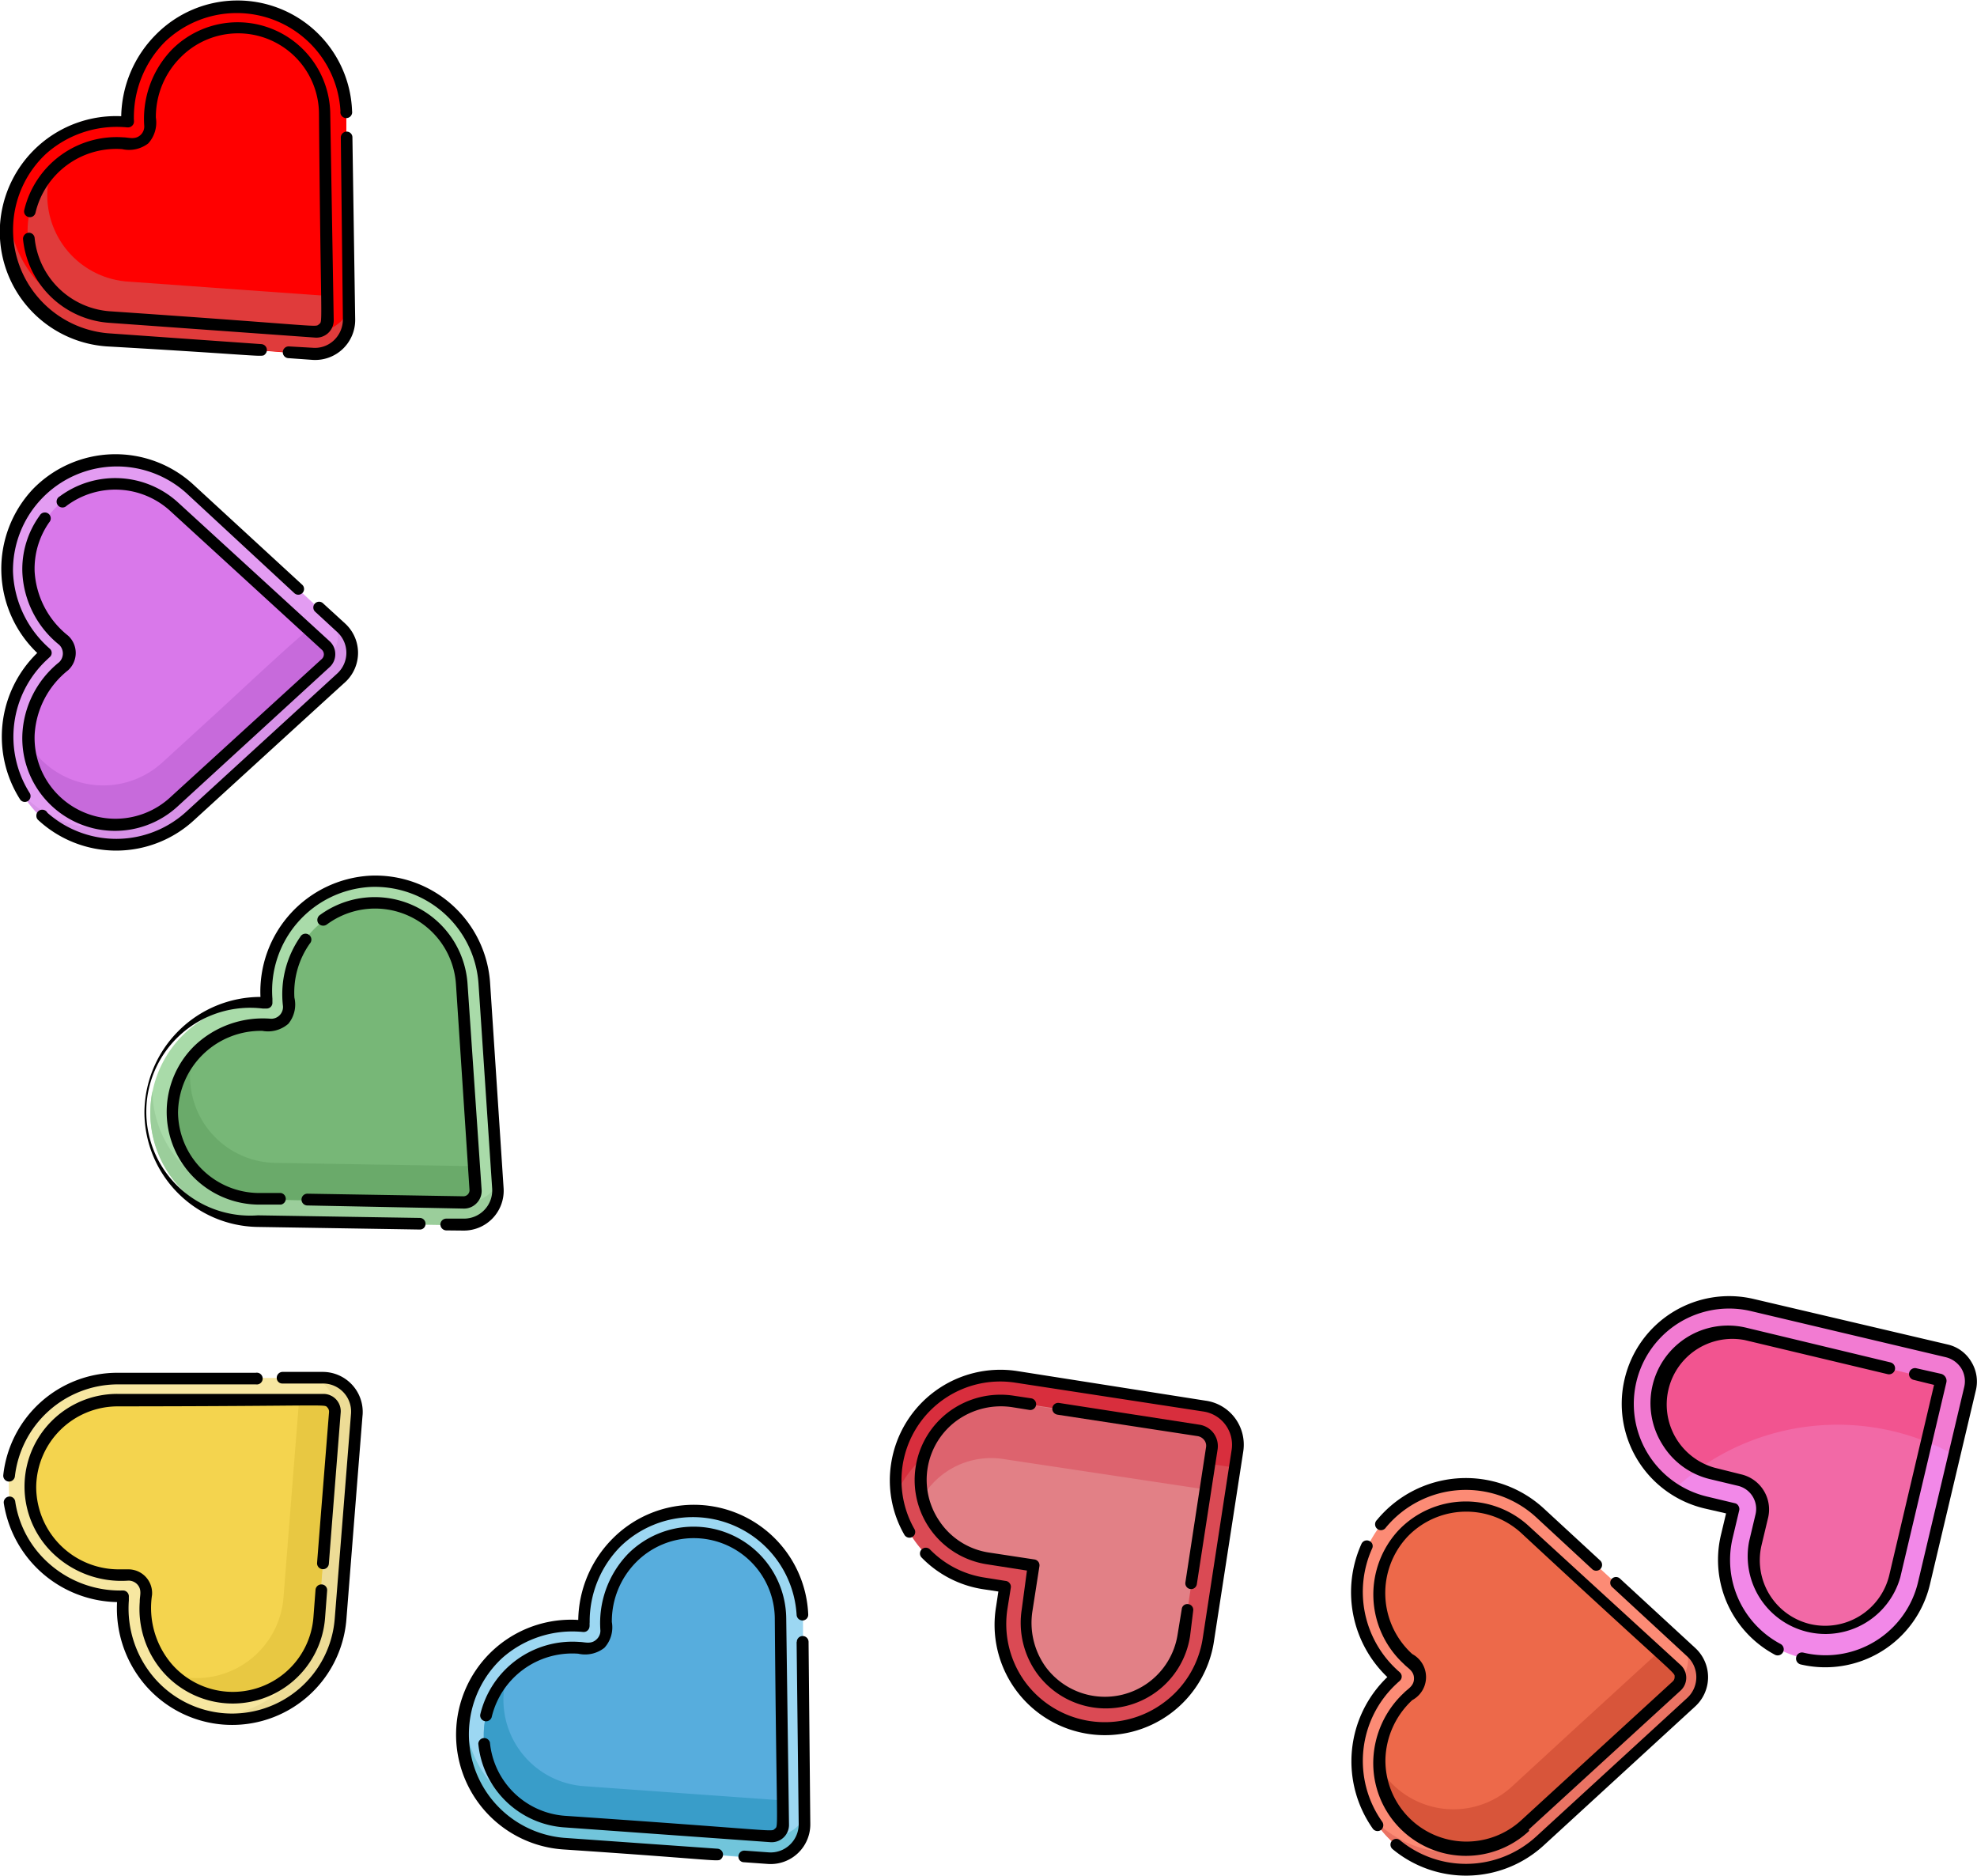
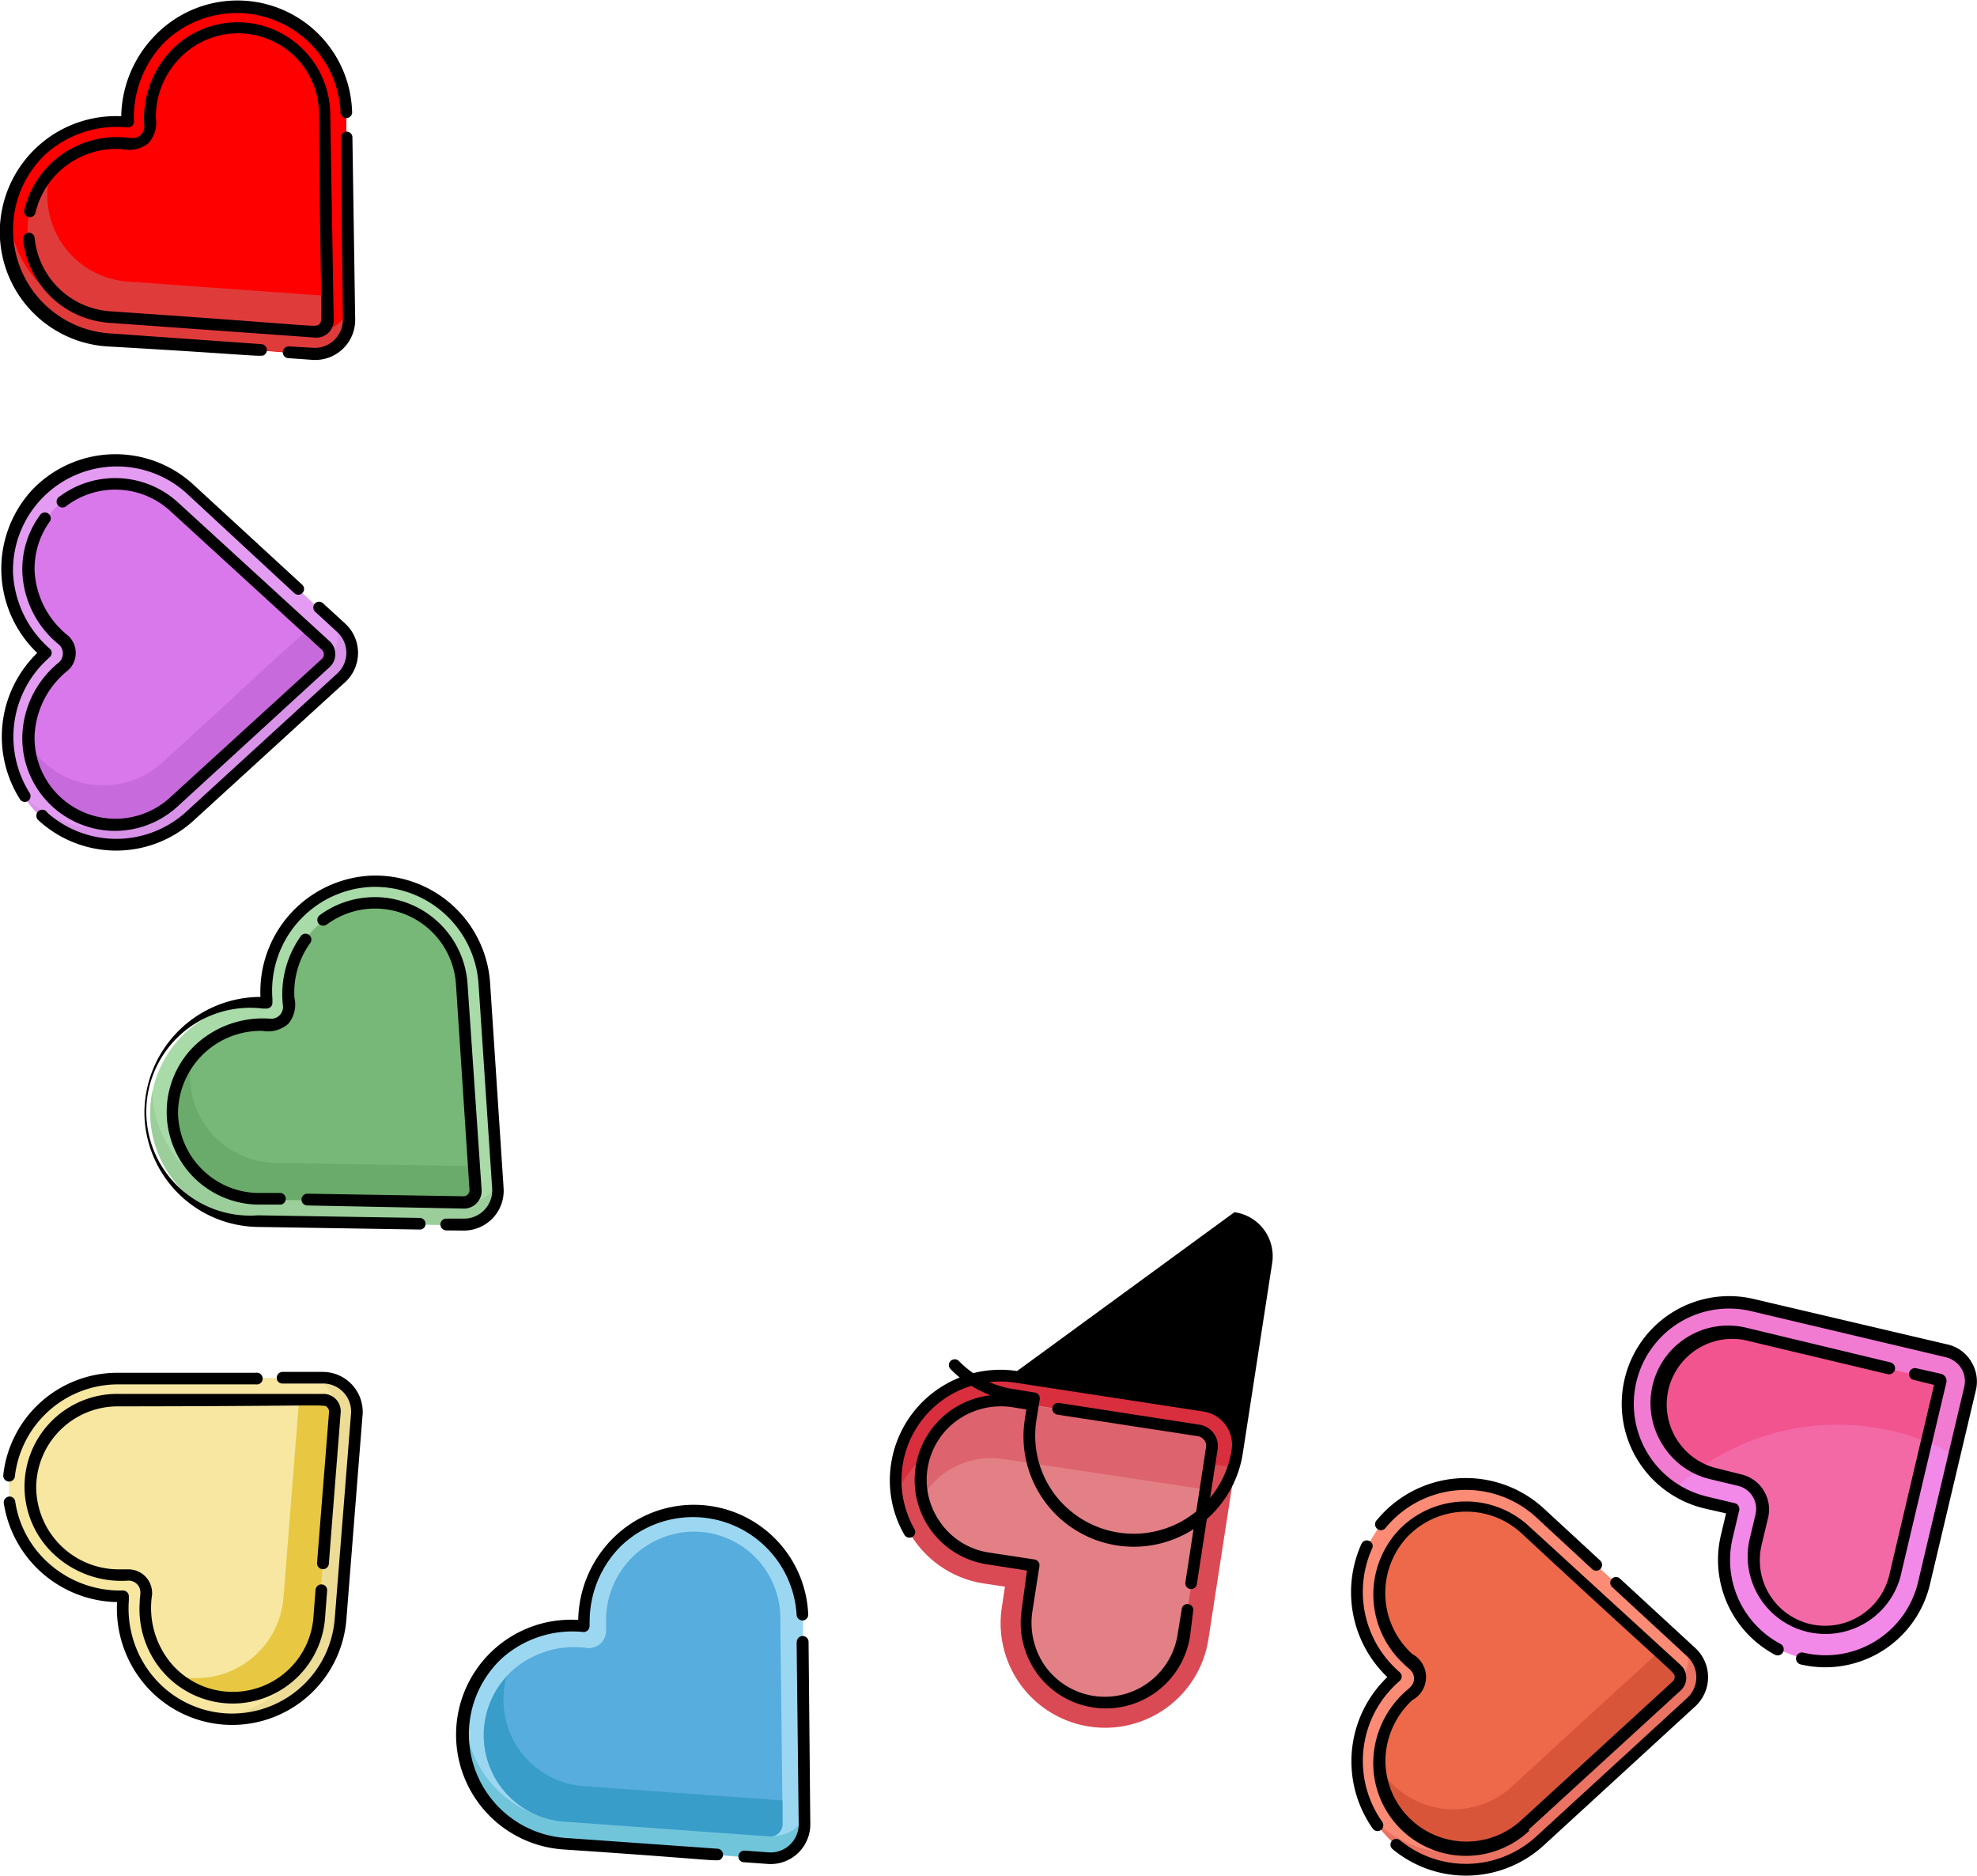
<svg xmlns="http://www.w3.org/2000/svg" viewBox="0 0 114.16 108.32">
  <defs>
    <style>.cls-1{fill:#f288e8;}.cls-2{fill:#f27bd2;}.cls-3{fill:#f269a6;}.cls-4{fill:#f25490;}.cls-5{fill:#f7e7a1;}.cls-6{fill:#eddc96;}.cls-7{fill:#f4d44e;}.cls-8{fill:#e8c842;}.cls-9{fill:#e39cf2;}.cls-10{fill:#d892e8;}.cls-11{fill:#d978ea;}.cls-12{fill:#c76adb;}.cls-13{fill:#a9dba9;}.cls-14{fill:#9bce9b;}.cls-15{fill:#77b777;}.cls-16{fill:#6aaa6a;}.cls-17{fill:#9cd7f2;}.cls-18{fill:#71c5db;}.cls-19{fill:#57addd;}.cls-20{fill:#399dc9;}.cls-21{fill:red;}.cls-22{fill:#e03b3b;}.cls-23{fill:#da4a54;}.cls-24{fill:#d82e3d;}.cls-25{fill:#e28086;}.cls-26{fill:#dd636e;}.cls-27{fill:#fc8b75;}.cls-28{fill:#ea7363;}.cls-29{fill:#ed694a;}.cls-30{fill:#d8553a;}</style>
  </defs>
  <g id="Layer_2" data-name="Layer 2">
    <g id="hearts_bl">
      <path class="cls-1" d="M98.5,86.75l1.59.37-.38,1.6a5.86,5.86,0,0,0,4.35,7h0a5.86,5.86,0,0,0,7-4.35l.38-1.59,2.28-9.65A1.79,1.79,0,0,0,112.44,78l-9.66-2.28-1.59-.38a5.84,5.84,0,0,0-7,4.35h0A5.85,5.85,0,0,0,98.5,86.75Z" />
      <path class="cls-2" d="M94.15,79.71h0A5.83,5.83,0,0,0,96.66,86a13.93,13.93,0,0,1,16.19-2l.91-3.83A1.79,1.79,0,0,0,112.44,78l-9.66-2.28-1.59-.38A5.84,5.84,0,0,0,94.15,79.71Z" />
      <path class="cls-3" d="M101.89,92.24A4.14,4.14,0,0,0,109.43,91l2.66-11.25a.11.11,0,0,0,0,0,.05.05,0,0,0,0,0L100.79,77a4.14,4.14,0,0,0-1.9,8l1.59.37a1.72,1.72,0,0,1,1.28,2.07l-.38,1.59A4.14,4.14,0,0,0,101.89,92.24Z" />
      <path class="cls-4" d="M95.82,80.1a4.14,4.14,0,0,0,2.28,4.7l.71-.47a13.89,13.89,0,0,1,12.45-1.08l.83-3.48a.11.11,0,0,0,0,0,.05.05,0,0,0,0,0L100.79,77A4.14,4.14,0,0,0,95.82,80.1Z" />
      <path d="M93.81,79.63a6.21,6.21,0,0,0,4.6,7.46l1.26.29-.3,1.26a6.21,6.21,0,0,0,3.12,6.9.35.35,0,0,0,.47-.15.35.35,0,0,0-.14-.47,5.49,5.49,0,0,1-2.77-6.12l.38-1.6a.34.34,0,0,0-.05-.26.3.3,0,0,0-.21-.15l-1.59-.38a5.5,5.5,0,1,1,2.53-10.71l11.24,2.66a1.48,1.48,0,0,1,.9.64,1.43,1.43,0,0,1,.17,1.09l-2.66,11.24a5.49,5.49,0,0,1-6.62,4.09.34.34,0,0,0-.42.26.35.35,0,0,0,.26.42,6.21,6.21,0,0,0,7.46-4.61l2.66-11.24a2.17,2.17,0,0,0-.26-1.61,2.14,2.14,0,0,0-1.32-1L101.27,75A6.2,6.2,0,0,0,93.81,79.63Z" />
      <path d="M109,79.34a.35.35,0,0,0,.42-.26.35.35,0,0,0-.26-.42l-8.32-2A4.48,4.48,0,0,0,96,83.41a4.43,4.43,0,0,0,2.78,2l1.59.38a1.37,1.37,0,0,1,1,1.65L101,89a4.49,4.49,0,0,0,8.73,2.07l2.66-11.25a.41.41,0,0,0-.05-.31.42.42,0,0,0-.26-.19L110.66,79a.34.34,0,1,0-.16.67l1.18.29-2.59,11a3.81,3.81,0,0,1-4.56,2.81,3.79,3.79,0,0,1-2.81-4.56l.38-1.59a2.08,2.08,0,0,0-1.54-2.49L99,84.74a3.79,3.79,0,0,1,1.74-7.37Z" />
      <path class="cls-5" d="M20.65,81.71h0c-.07.79-.95,11.05-1,11.85a6.3,6.3,0,0,1-6.69,5.75,6.38,6.38,0,0,1-5.86-6.93l0-.21H6.88A6.37,6.37,0,0,1,.51,85.71h0a6.3,6.3,0,0,1,6.32-6.15l7,0,4.89,0A2,2,0,0,1,20.65,81.71Z" />
      <path class="cls-6" d="M19.32,81.45h0c-.06.78-.87,11-.94,11.85a6.29,6.29,0,0,1-6.62,5.8,6.63,6.63,0,0,0,1.26.21,6.31,6.31,0,0,0,6.66-5.8c.06-.8.87-11.07.93-11.85h0a2,2,0,0,0-2-2.1h-.41A2,2,0,0,1,19.32,81.45Z" />
-       <path class="cls-7" d="M19.34,81.57a.68.68,0,0,0-.69-.74l-11.87,0a5,5,0,0,0-5,4.95h0a5.1,5.1,0,0,0,5.14,5.12H7.4a1,1,0,0,1,1,1.1,5.41,5.41,0,0,0,1.22,4.28,5,5,0,0,0,8.77-2.91l.36-4.58c.26-3.21.55-7,.57-7.25Z" />
      <path class="cls-8" d="M16.73,87.67l-.36,4.57A5.05,5.05,0,0,1,10,96.71a5,5,0,0,0,8.4-3.3l.36-4.58c.26-3.21.55-7,.57-7.25h0a.68.68,0,0,0-.69-.74H17.27C17.18,82,16.94,85,16.73,87.67Z" />
      <path d="M6.77,79.93l8,0a.34.34,0,1,0,0-.67l-8,0a6.63,6.63,0,0,0-6.58,5.9.34.34,0,0,0,.3.38.34.34,0,0,0,.37-.3A6,6,0,0,1,6.77,79.93Z" />
      <path d="M20.94,81.67a2.31,2.31,0,0,0-2.3-2.46H16.32a.34.34,0,0,0-.34.34.32.32,0,0,0,.34.33h2.32a1.62,1.62,0,0,1,1.63,1.73v0s-.9,11.35-.94,11.83a5.94,5.94,0,0,1-10.4,3.46,6.15,6.15,0,0,1-1.49-4.49l0-.21a.34.34,0,0,0-.34-.37A6.18,6.18,0,0,1,2.54,90a5.93,5.93,0,0,1-1.66-3.3.33.33,0,0,0-.38-.29.34.34,0,0,0-.28.39,6.75,6.75,0,0,0,6.54,5.7,6.8,6.8,0,0,0,1.66,4.83A6.62,6.62,0,0,0,20,93.53S20.94,81.6,20.94,81.67Z" />
      <path d="M18.91,81.27a.35.35,0,0,1,.09.26s-.56,7-.69,8.7a.34.34,0,0,0,.68.06c.15-2,.68-8.69.68-8.7a1,1,0,0,0-1-1.11l-11.87,0A5.35,5.35,0,0,0,3,89.63a5.7,5.7,0,0,0,4.42,1.63.7.7,0,0,1,.51.22c.29.32.13.67.14,1a5.53,5.53,0,0,0,1.34,4.05,5.35,5.35,0,0,0,9.36-3.11l.12-1.58a.33.33,0,0,0-.31-.36.34.34,0,0,0-.36.31l-.12,1.57a4.67,4.67,0,0,1-8.18,2.72,5,5,0,0,1-1.14-4,1.37,1.37,0,0,0-1.36-1.47H6.9a4.77,4.77,0,0,1-4.81-4.77A4.71,4.71,0,0,1,6.77,81.2C19.26,81.19,18.71,81.05,18.91,81.27Z" />
      <path class="cls-9" d="M19.7,39.21h0l-8.81,8a6.3,6.3,0,0,1-8.82-.33,6.38,6.38,0,0,1,.42-9.07l.16-.15-.16-.14a6.38,6.38,0,0,1-.29-9.07h0A6.31,6.31,0,0,1,11,28.23L16.13,33l3.58,3.34A2,2,0,0,1,19.7,39.21Z" />
      <path class="cls-10" d="M18.9,38.11h0l-8.75,8.06a6.31,6.31,0,0,1-8.8-.26,5.41,5.41,0,0,0,.79,1A6.3,6.3,0,0,0,11,47.2l8.75-8.06h0a2,2,0,0,0,0-2.87L19.4,36A2,2,0,0,1,18.9,38.11Z" />
      <path class="cls-11" d="M18.84,38.22a.7.7,0,0,0,0-1l-8.74-8a5,5,0,0,0-7,.21h0a5.12,5.12,0,0,0,.3,7.26L3.7,37a1,1,0,0,1,0,1.5,5.41,5.41,0,0,0-2,4,5,5,0,0,0,8.42,3.83l3.38-3.11c2.37-2.18,5.14-4.74,5.36-4.93Z" />
      <path class="cls-12" d="M12.78,40.91,9.4,44A5.06,5.06,0,0,1,1.69,43a5,5,0,0,0,8.41,3.3l3.38-3.11c2.37-2.18,5.14-4.74,5.36-4.93h0a.7.7,0,0,0,0-1l-1-.94C17,37,14.74,39.09,12.78,40.91Z" />
      <path d="M19.94,39.38a2.3,2.3,0,0,0,0-3.37l-1.29-1.18a.33.33,0,0,0-.45.49l1.28,1.18a1.62,1.62,0,0,1,0,2.38h0l-8.74,8a6,6,0,0,1-8,.05.34.34,0,0,0-.64.17.32.32,0,0,0,.11.25,6.63,6.63,0,0,0,9,0S19.94,39.37,19.94,39.38Z" />
      <path d="M2,42.43A5.11,5.11,0,0,1,3.93,38.7a1.35,1.35,0,0,0,0-2A5.11,5.11,0,0,1,2,33a4.66,4.66,0,0,1,.84-2.84.34.34,0,1,0-.55-.39,5.27,5.27,0,0,0-1,3.25,5.68,5.68,0,0,0,2.13,4.21.7.7,0,0,1,0,1,5.68,5.68,0,0,0-2.13,4.21,5.35,5.35,0,0,0,9,4.09l8.73-8a1,1,0,0,0,.34-.75,1,1,0,0,0-.33-.76l-8.74-8a5.38,5.38,0,0,0-6.84-.36.34.34,0,1,0,.4.54,4.7,4.7,0,0,1,6,.32l8.74,8a.36.36,0,0,1,0,.52L9.87,46A4.67,4.67,0,0,1,2,42.43Z" />
      <path d="M1.89,28.25a6.72,6.72,0,0,0,.26,9.45,6.74,6.74,0,0,0-1,8.44.33.33,0,0,0,.46.11.34.34,0,0,0,.1-.47,6.08,6.08,0,0,1,1-7.69l.16-.15a.32.32,0,0,0,0-.49A6.2,6.2,0,0,1,.75,33a6,6,0,0,1,10-4.54L17,34.25a.33.33,0,1,0,.45-.49L11.19,28A6.65,6.65,0,0,0,1.89,28.25Z" />
      <path class="cls-13" d="M26.77,70.72h0l-11.89-.2a6.29,6.29,0,0,1-6.2-6.28,6.38,6.38,0,0,1,6.5-6.33h.22l0-.22a6.39,6.39,0,0,1,6-6.81h0A6.3,6.3,0,0,1,28,56.77c0,.31.25,3.84.46,7l.32,4.89A2,2,0,0,1,26.77,70.72Z" />
      <path class="cls-14" d="M26.9,69.41h0L15,69.22A6.32,6.32,0,0,1,8.8,63a6.67,6.67,0,0,0-.12,1.27,6.29,6.29,0,0,0,6.2,6.28l11.89.2h0a2,2,0,0,0,2-2.09l0-.41A2,2,0,0,1,26.9,69.41Z" />
      <path class="cls-15" d="M26.78,69.45a.71.71,0,0,0,.7-.74c0-.54-.76-11.37-.79-11.85a5,5,0,0,0-5.25-4.7h0a5.11,5.11,0,0,0-4.79,5.46l0,.48a1,1,0,0,1-1,1.09,5.43,5.43,0,0,0-4.21,1.49,5,5,0,0,0,3.46,8.57l4.59.08,7.28.12Z" />
      <path class="cls-16" d="M20.53,67.22l-4.59-.08a5,5,0,0,1-4.85-6.07,5,5,0,0,0,3.81,8.18l4.59.08,7.28.12h0a.71.71,0,0,0,.7-.74l-.09-1.38Z" />
      <path d="M26.77,69.78a1,1,0,0,0,.76-.32,1,1,0,0,0,.28-.77L27,56.84a5.37,5.37,0,0,0-8.54-4,.35.35,0,0,0-.07.48.36.36,0,0,0,.48.06,4.68,4.68,0,0,1,7.46,3.46l.78,11.85a.35.35,0,0,1-.36.38l-9-.15a.34.34,0,0,0,0,.68Z" />
      <path d="M10.28,64.24a4.78,4.78,0,0,1,4.87-4.72,1.79,1.79,0,0,0,1.5-.41A1.75,1.75,0,0,0,17,57.6a4.9,4.9,0,0,1,.89-3.12.34.34,0,1,0-.55-.39,5.8,5.8,0,0,0-1,4,.68.68,0,0,1-.69.73,5.71,5.71,0,0,0-4.44,1.58,5.35,5.35,0,0,0,3.69,9.15l1.32,0a.34.34,0,0,0,0-.67l-1.32,0A4.7,4.7,0,0,1,10.28,64.24Z" />
      <path d="M26.77,71.05a2.3,2.3,0,0,0,2.31-2.45L28.3,56.75a6.64,6.64,0,0,0-6.94-6.19,6.71,6.71,0,0,0-6.32,7,6.71,6.71,0,0,0-6.7,6.67,6.64,6.64,0,0,0,6.53,6.61l9.36.15a.32.32,0,0,0,.34-.33.33.33,0,0,0-.33-.34l-9.35-.15a6,6,0,1,1,.28-11.94h.22a.33.33,0,0,0,.34-.35v-.22a6,6,0,0,1,5.67-6.45,6,6,0,0,1,6.23,5.57l.79,11.85a1.63,1.63,0,0,1-1.65,1.73l-1,0a.34.34,0,0,0-.34.34.35.35,0,0,0,.33.34Z" />
      <path class="cls-17" d="M44.32,107.34h0l-11.85-.94a6.3,6.3,0,0,1-5.8-6.65,6.38,6.38,0,0,1,6.88-5.91l.21,0v-.22a6.39,6.39,0,0,1,6.41-6.42h0a6.31,6.31,0,0,1,6.2,6.28c0,.31,0,3.84,0,7v4.89A2,2,0,0,1,44.32,107.34Z" />
      <path class="cls-18" d="M44.57,106h0l-11.86-.85a6.28,6.28,0,0,1-5.84-6.57,5.72,5.72,0,0,0-.2,1.26,6.3,6.3,0,0,0,5.84,6.61l11.86.85h0a2,2,0,0,0,2.09-2v-.41A2,2,0,0,1,44.57,106Z" />
      <path class="cls-19" d="M44.45,106a.69.69,0,0,0,.74-.7c0-.54-.13-11.39-.13-11.87a5,5,0,0,0-5-5h0A5.11,5.11,0,0,0,35,93.67v.48a1,1,0,0,1-1.1,1,5.4,5.4,0,0,0-4.27,1.26,5,5,0,0,0,3,8.74l4.58.33,7.26.52Z" />
      <path class="cls-20" d="M38.34,103.46l-4.58-.33a5,5,0,0,1-4.51-6.32,5,5,0,0,0,3.35,8.37l4.58.33,7.26.52h0a.69.69,0,0,0,.74-.7c0-.1,0-.62,0-1.38Z" />
      <path d="M46,94.81l.12,10.5a1.63,1.63,0,0,1-.51,1.2,1.6,1.6,0,0,1-1.23.44l-1.38-.1a.34.34,0,0,0-.36.32.32.32,0,0,0,.31.35l1.4.1a2.29,2.29,0,0,0,2.44-2.31L46.69,94.8a.34.34,0,0,0-.68,0Z" />
      <path d="M41.65,107.32a.34.34,0,0,0-.21-.58l-8.89-.63A6,6,0,0,1,29,95.73a6.11,6.11,0,0,1,4.47-1.52c.15,0,.32.07.47-.08s.09-.32.11-.46a6.15,6.15,0,0,1,1.78-4.38A6,6,0,0,1,46,93.24a.34.34,0,0,0,.35.32.33.33,0,0,0,.32-.35,6.61,6.61,0,0,0-11.28-4.39,6.81,6.81,0,0,0-2,4.71,6.64,6.64,0,0,0-.89,13.25C41.78,107.4,41.44,107.52,41.65,107.32Z" />
-       <path d="M36.27,89.71a5.76,5.76,0,0,0-1.6,4.44.68.68,0,0,1-.22.5c-.32.31-.69.15-1,.15A5.47,5.47,0,0,0,27.73,99a.34.34,0,0,0,.66.15,4.78,4.78,0,0,1,5-3.67,1.8,1.8,0,0,0,1.51-.34,1.75,1.75,0,0,0,.43-1.49,4.85,4.85,0,0,1,1.41-3.46,4.68,4.68,0,0,1,8,3.27c.1,12.49.23,11.93,0,12.13s.34.1-12.11-.75a4.7,4.7,0,0,1-4.34-4.23.34.34,0,0,0-.67.07,5.36,5.36,0,0,0,5,4.83l11.84.85a1,1,0,0,0,1.1-1L45.4,93.45A5.35,5.35,0,0,0,36.27,89.71Z" />
      <path class="cls-21" d="M18,20.47h0L6.13,19.53a6.3,6.3,0,0,1-5.8-6.65A6.39,6.39,0,0,1,7.21,7l.22,0V6.77A6.38,6.38,0,0,1,13.83.35h0A6.3,6.3,0,0,1,20,6.63c0,.31,0,3.84,0,7l0,4.89A2,2,0,0,1,18,20.47Z" />
      <path class="cls-22" d="M18.24,19.13h0L6.38,18.29A6.31,6.31,0,0,1,.53,11.71,6.38,6.38,0,0,0,.34,13a6.29,6.29,0,0,0,5.84,6.61L18,20.43h0a2,2,0,0,0,2.08-2V18A2,2,0,0,1,18.24,19.13Z" />
      <path class="cls-21" d="M18.11,19.16a.69.69,0,0,0,.74-.7c0-.54-.12-11.39-.13-11.87a5,5,0,0,0-5-5h0A5.1,5.1,0,0,0,8.66,6.8v.49a1,1,0,0,1-1.09,1A5.42,5.42,0,0,0,3.29,9.57a5,5,0,0,0,3,8.74l4.58.33,7.26.52Z" />
      <path class="cls-22" d="M12,16.59l-4.58-.33A5,5,0,0,1,2.91,9.94a5,5,0,0,0,3.36,8.37l4.58.33,7.26.52h0a.69.69,0,0,0,.74-.7c0-.1,0-.62,0-1.38Z" />
      <path d="M19.68,7.94l.12,10.5a1.66,1.66,0,0,1-.52,1.21,1.59,1.59,0,0,1-1.22.43L16.67,20a.34.34,0,1,0,0,.68l1.4.1a2.31,2.31,0,0,0,2.44-2.32L20.35,7.93A.33.33,0,0,0,20,7.6.34.34,0,0,0,19.68,7.94Z" />
      <path d="M15.31,20.45a.34.34,0,0,0-.2-.58l-8.9-.63A6,6,0,0,1,2.68,8.86,6.15,6.15,0,0,1,7.16,7.34c.14,0,.31.07.47-.08s.09-.32.1-.46A6.2,6.2,0,0,1,9.52,2.42a6,6,0,0,1,10.14,4,.34.34,0,1,0,.67,0A6.62,6.62,0,0,0,9,2a6.85,6.85,0,0,0-2,4.71A6.71,6.71,0,0,0,0,13a6.63,6.63,0,0,0,6.16,7C15.45,20.53,15.11,20.65,15.31,20.45Z" />
      <path d="M9.94,2.85A5.76,5.76,0,0,0,8.33,7.28a.67.67,0,0,1-.21.51c-.32.3-.69.14-1,.14a5.48,5.48,0,0,0-5.72,4.2.33.33,0,0,0,.25.4.33.33,0,0,0,.4-.25,4.79,4.79,0,0,1,5-3.67,1.82,1.82,0,0,0,1.51-.33A1.79,1.79,0,0,0,9,6.79a4.87,4.87,0,0,1,1.42-3.47,4.67,4.67,0,0,1,8,3.27c.1,12.49.24,11.93,0,12.13s.35.1-12.11-.75A4.71,4.71,0,0,1,2,13.74a.33.33,0,0,0-.36-.3.35.35,0,0,0-.31.37,5.38,5.38,0,0,0,5,4.83l11.84.85a1,1,0,0,0,1.1-1L19.07,6.58A5.35,5.35,0,0,0,9.94,2.85Z" />
      <path class="cls-23" d="M51.79,84.54a6,6,0,0,0,5.05,6.89l1.19.18-.18,1.19a6,6,0,1,0,11.93,1.84l1.68-10.88a2.27,2.27,0,0,0-1.9-2.59L58.68,79.49a6.05,6.05,0,0,0-6.89,5.05Z" />
      <path class="cls-24" d="M51.79,84.54a6.17,6.17,0,0,0,0,1.66,6,6,0,0,1,6.41-3.46l13.12,2,.16-1a2.27,2.27,0,0,0-1.9-2.59L58.68,79.49a6.05,6.05,0,0,0-6.89,5.05Z" />
      <path class="cls-25" d="M68.35,94.42a4.57,4.57,0,0,1-1.95,3.09,4.63,4.63,0,0,1-3.17.76,4.56,4.56,0,0,1-3.11-1.83A4.66,4.66,0,0,1,59.29,93l.4-2.57L57.06,90A4.54,4.54,0,0,1,54,88a4.62,4.62,0,0,1-.76-3.17A4.54,4.54,0,0,1,55,81.77a4.66,4.66,0,0,1,3.47-.83l10.74,1.65a.92.92,0,0,1,.76,1Z" />
      <path class="cls-26" d="M53.25,84.63a4.56,4.56,0,0,0,0,1.84A4.61,4.61,0,0,1,58,84.25L69.63,86,70,83.63a.92.92,0,0,0-.76-1l-10.8-1.66a4.58,4.58,0,0,0-5.2,3.7Z" />
-       <path d="M51.46,84.49a6.29,6.29,0,0,0,.76,4.12.34.34,0,0,0,.46.13.33.33,0,0,0,.12-.46,5.7,5.7,0,0,1,5.82-8.45L69.51,81.5a1.94,1.94,0,0,1,1.61,2.21L69.45,94.59a5.67,5.67,0,0,1-2.27,3.73,5.71,5.71,0,0,1-8-1.23,5.68,5.68,0,0,1-1-4.24l.19-1.19a.32.32,0,0,0-.07-.25.32.32,0,0,0-.22-.13l-1.19-.19a5.58,5.58,0,0,1-3.19-1.63.34.34,0,0,0-.48,0,.33.33,0,0,0,0,.47,6.28,6.28,0,0,0,3.57,1.83l.86.13-.13.86a6.37,6.37,0,1,0,12.59,1.94l1.68-10.88a2.58,2.58,0,0,0-.48-1.94,2.55,2.55,0,0,0-1.7-1L58.73,79.16a6.38,6.38,0,0,0-7.27,5.33Z" />
+       <path d="M51.46,84.49a6.29,6.29,0,0,0,.76,4.12.34.34,0,0,0,.46.13.33.33,0,0,0,.12-.46,5.7,5.7,0,0,1,5.82-8.45L69.51,81.5a1.94,1.94,0,0,1,1.61,2.21a5.67,5.67,0,0,1-2.27,3.73,5.71,5.71,0,0,1-8-1.23,5.68,5.68,0,0,1-1-4.24l.19-1.19a.32.32,0,0,0-.07-.25.32.32,0,0,0-.22-.13l-1.19-.19a5.58,5.58,0,0,1-3.19-1.63.34.34,0,0,0-.48,0,.33.33,0,0,0,0,.47,6.28,6.28,0,0,0,3.57,1.83l.86.13-.13.86a6.37,6.37,0,1,0,12.59,1.94l1.68-10.88a2.58,2.58,0,0,0-.48-1.94,2.55,2.55,0,0,0-1.7-1L58.73,79.16a6.38,6.38,0,0,0-7.27,5.33Z" />
      <path d="M59.3,90.68,59,92.92a5,5,0,0,0,.89,3.71h0a4.92,4.92,0,0,0,8.83-2.17L68.9,93a.33.33,0,0,0-.28-.38.32.32,0,0,0-.38.28L68,94.37a4.25,4.25,0,0,1-7.62,1.87h0A4.37,4.37,0,0,1,59.62,93l.4-2.57a.34.34,0,0,0-.28-.39l-2.63-.4a4.19,4.19,0,0,1-2.86-1.81,4.23,4.23,0,0,1,1-5.81,4.35,4.35,0,0,1,3.22-.77l1,.16a.34.34,0,0,0,.1-.67l-1-.15a5,5,0,0,0-3.72.88A4.92,4.92,0,0,0,57,90.32Z" />
      <path d="M61,81.67l8.17,1.25a.61.61,0,0,1,.37.23.53.53,0,0,1,.1.42l-1.19,7.79a.33.33,0,1,0,.66.11l1.2-7.79a1.26,1.26,0,0,0-.23-.93,1.25,1.25,0,0,0-.81-.49L61.14,81a.34.34,0,0,0-.11.67Z" />
      <path class="cls-27" d="M97.66,98.26h0l-8.75,8.06a6.3,6.3,0,0,1-8.82-.28A6.38,6.38,0,0,1,80.44,97l.16-.15-.16-.15a6.38,6.38,0,0,1-.35-9.06h0a6.3,6.3,0,0,1,8.82-.28l5.14,4.73,3.6,3.32A2,2,0,0,1,97.66,98.26Z" />
      <path class="cls-28" d="M96.85,97.23h0c-.57.53-8.16,7.51-8.74,8.06a6.31,6.31,0,0,1-8.8-.26,5.8,5.8,0,0,0,.78,1,6.3,6.3,0,0,0,8.82.28l8.75-8.06h0a2,2,0,0,0,0-2.87l-.3-.28A2,2,0,0,1,96.85,97.23Z" />
      <path class="cls-29" d="M96.79,97.34a.69.69,0,0,0,0-1c-.4-.37-8.38-7.72-8.74-8a5,5,0,0,0-7,.21h0a5.12,5.12,0,0,0,.29,7.26l.36.33a1,1,0,0,1,0,1.5,5.38,5.38,0,0,0-2,4,5,5,0,0,0,8.41,3.83l3.38-3.11,5.36-4.93Z" />
      <path class="cls-30" d="M90.73,100l-3.38,3.11a5,5,0,0,1-7.7-1.06,5,5,0,0,0,8.4,3.3l3.38-3.11,5.36-4.93h0a.69.69,0,0,0,0-1l-1-.94Z" />
      <path d="M79.51,87.76a.34.34,0,1,0,.52.43,6,6,0,0,1,8.66-.6l3.24,3a.34.34,0,1,0,.46-.5l-3.25-3A6.65,6.65,0,0,0,79.51,87.76Z" />
      <path d="M80.11,96.83a6.74,6.74,0,0,0-.84,8.75.34.34,0,0,0,.47.08.35.35,0,0,0,.08-.47,6.07,6.07,0,0,1,.85-8c.09-.1.27-.18.27-.39s-.18-.29-.27-.39a6.11,6.11,0,0,1-1.44-7,.32.32,0,0,0-.16-.44.34.34,0,0,0-.45.16A6.78,6.78,0,0,0,80.11,96.83Z" />
      <path d="M88.28,105.63l8.74-8a1,1,0,0,0,0-1.52l-8.74-8a5.37,5.37,0,0,0-7.51.23,5.45,5.45,0,0,0,.3,7.74c.22.24.58.39.58.83s-.35.59-.58.83a5.57,5.57,0,0,0-1.77,3.88,5.35,5.35,0,0,0,9,4.09ZM80,101.57a4.84,4.84,0,0,1,1.55-3.41,1.51,1.51,0,0,0,0-2.66,4.76,4.76,0,0,1-.28-6.77,4.7,4.7,0,0,1,6.58-.21h0c9.16,8.5,8.85,8,8.85,8.31a.34.34,0,0,1-.12.26l-8.73,8A4.68,4.68,0,0,1,80,101.57Z" />
      <path d="M97.88,95.14l-4.34-4a.33.33,0,1,0-.45.49l4.33,4a1.63,1.63,0,0,1,0,2.41l-8.72,8a6,6,0,0,1-7.86.21.33.33,0,0,0-.43.51,6.64,6.64,0,0,0,8.74-.22l8.72-8A2.29,2.29,0,0,0,97.88,95.14Z" />
    </g>
  </g>
</svg>